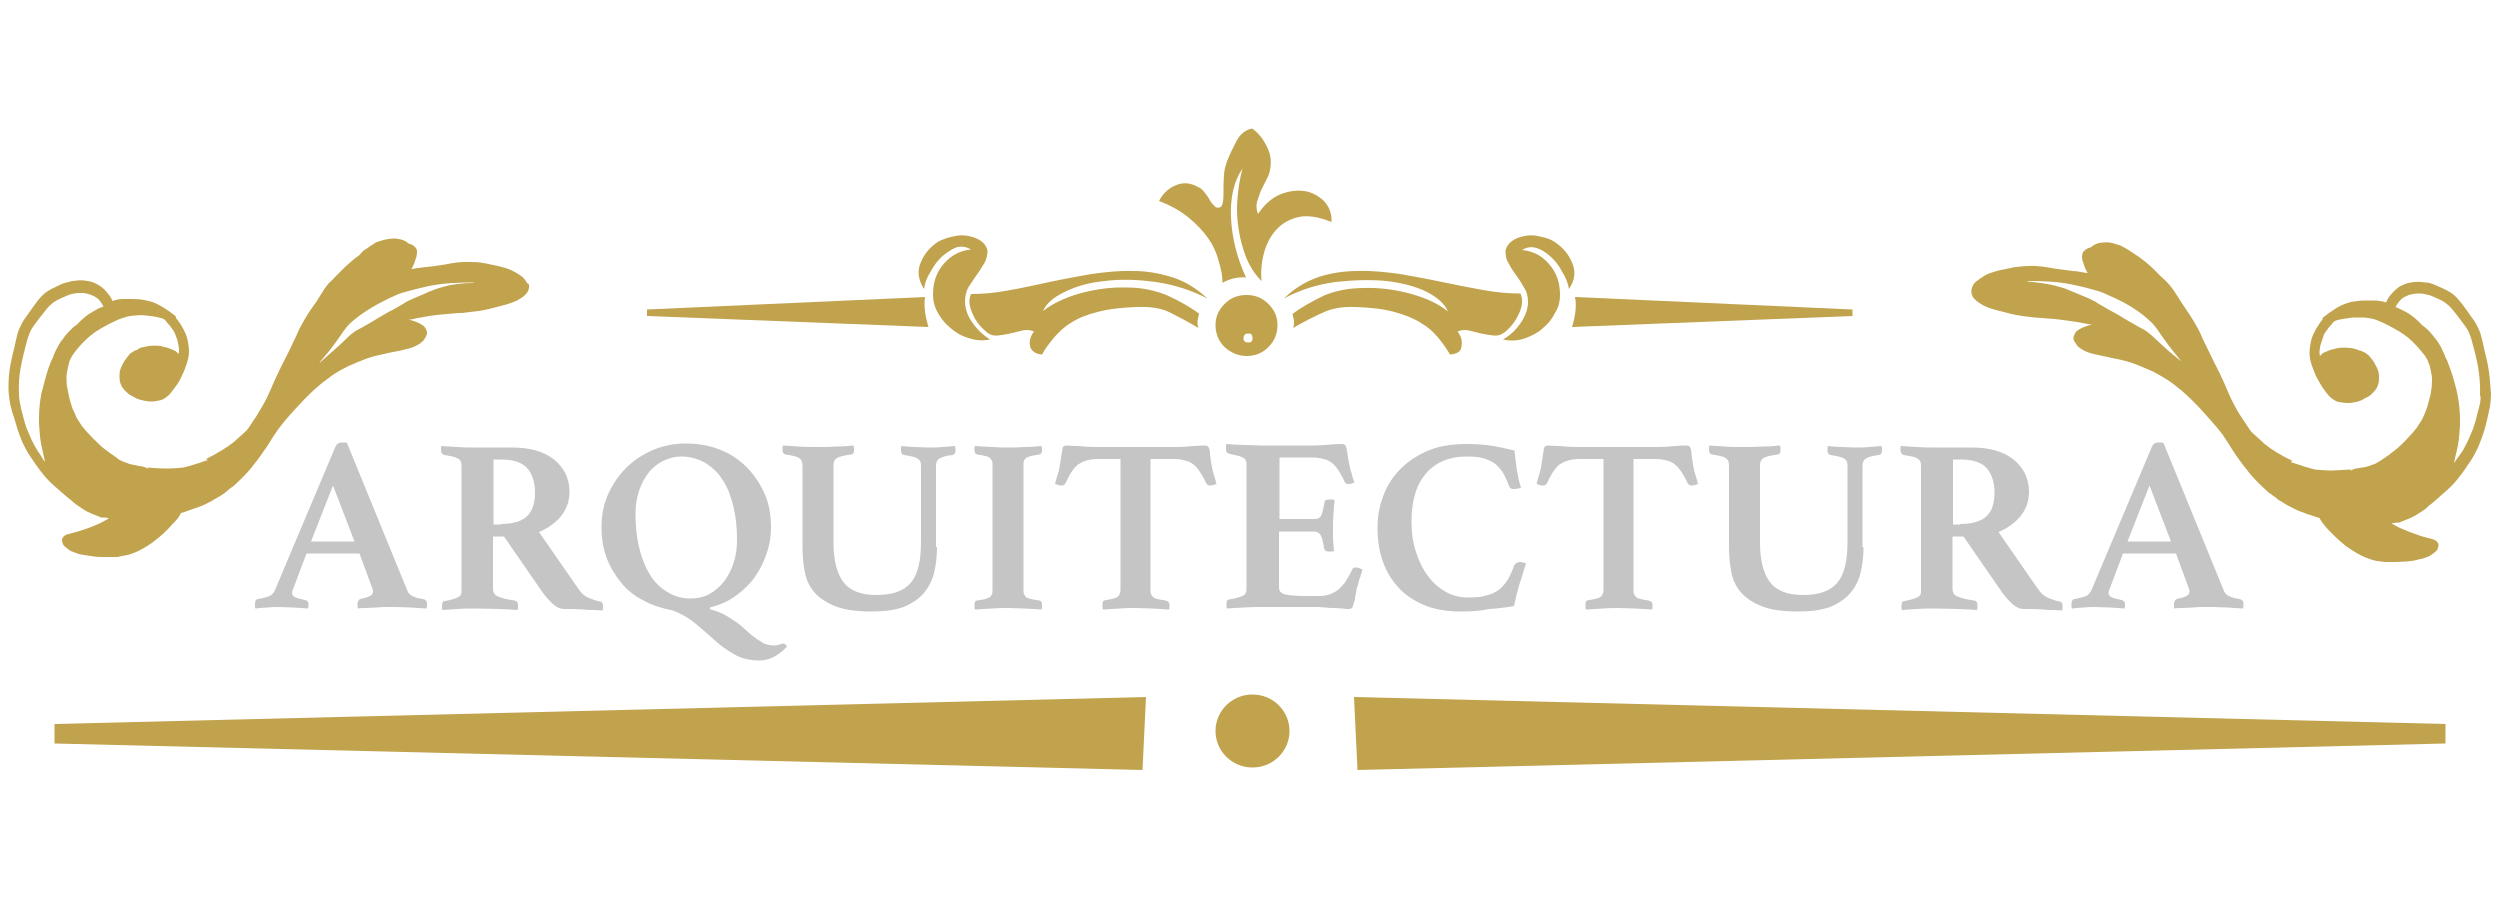
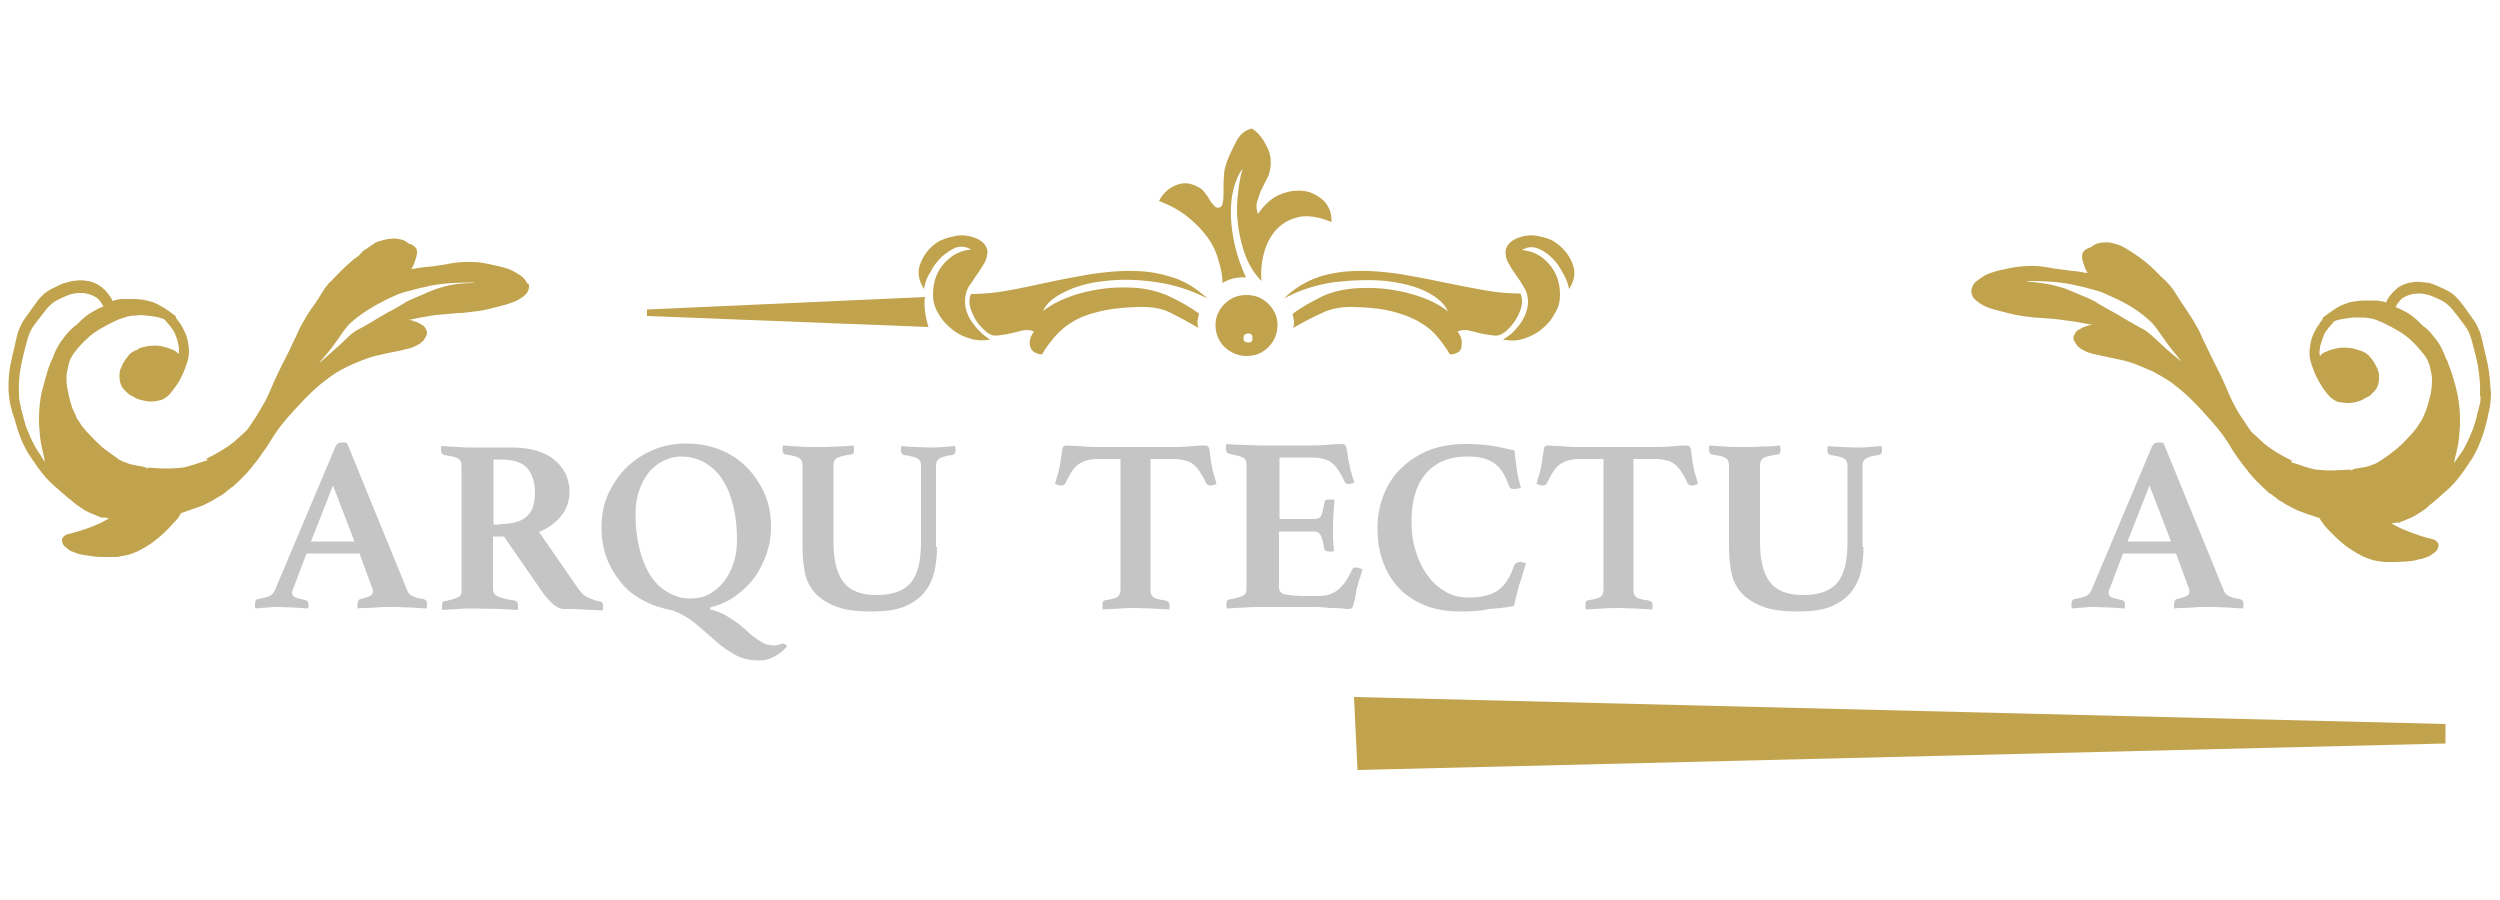
<svg xmlns="http://www.w3.org/2000/svg" version="1.1" id="Layer_1" x="0px" y="0px" viewBox="0 0 500 180" style="enable-background:new 0 0 500 180;" xml:space="preserve">
  <style type="text/css">
	.st0{fill:#C5C5C5;}
	.st1{fill:#C1A34D;}
	.st2{fill-rule:evenodd;clip-rule:evenodd;fill:#C1A34D;}
</style>
  <g id="XMLID_118_">
    <g id="XMLID_145_">
      <path id="XMLID_172_" class="st0" d="M71.9,110.7H61.3l-2.6,6.9c-0.1,0.2-0.2,0.3-0.2,0.5c0,0.2-0.1,0.3-0.1,0.4    c0,0.4,0.2,0.7,0.5,0.9c0.4,0.2,1.1,0.4,2.1,0.6c0.5,0.1,0.7,0.4,0.7,0.9c0,0.2,0,0.5-0.1,0.8c-0.9-0.1-1.9-0.1-2.9-0.2    c-1,0-2-0.1-3-0.1c-0.7,0-1.4,0-2.1,0.1c-0.7,0-1.6,0.1-2.5,0.2c-0.1-0.1-0.1-0.3-0.1-0.5c0-0.2,0-0.3,0-0.4c0-0.6,0.2-1,0.7-1    c1-0.2,1.8-0.4,2.2-0.6c0.5-0.2,0.8-0.6,1.1-1.2l12.1-28.7c0.3-0.6,0.7-0.8,1.2-0.8c0.2,0,0.3,0,0.5,0c0.2,0,0.4,0,0.6,0.1    l12.1,29.6c0.2,0.5,0.6,0.9,1.2,1.1c0.6,0.3,1.2,0.4,1.9,0.5c0.5,0.1,0.8,0.4,0.8,1c0,0.3,0,0.6-0.1,0.9c-1.1-0.1-2.1-0.1-3.2-0.2    c-1,0-2-0.1-2.9-0.1c-0.5,0-1,0-1.7,0c-0.7,0-1.4,0-2.1,0.1c-0.7,0-1.4,0.1-2.1,0.1c-0.7,0-1.3,0-1.7,0.1    c-0.1-0.1-0.1-0.3-0.1-0.5c0-0.2,0-0.3,0-0.4c0-0.3,0.1-0.5,0.2-0.7s0.2-0.2,0.4-0.3c0.9-0.2,1.5-0.4,1.9-0.6    c0.4-0.2,0.6-0.5,0.6-1c0-0.2-0.1-0.5-0.2-0.7L71.9,110.7z M70.9,108.3l-4.3-11.2l-4.4,11.2H70.9z" />
      <path id="XMLID_169_" class="st0" d="M100.8,107.3h-2.2v10.4c0,0.8,0.3,1.3,1,1.6c0.7,0.3,1.8,0.6,3.3,0.8c0.5,0.1,0.7,0.4,0.7,1    c0,0.3,0,0.6-0.1,0.9c-1-0.1-2.2-0.1-3.6-0.2c-1.5,0-3-0.1-4.8-0.1c-1.2,0-2.4,0-3.5,0.1c-1.1,0.1-2.2,0.1-3.1,0.2    c-0.1-0.1-0.1-0.3-0.1-0.5c0-0.2,0-0.3,0-0.4c0-0.6,0.2-0.9,0.6-0.9c0.7-0.1,1.3-0.3,1.7-0.4c0.4-0.1,0.8-0.3,1-0.4    c0.2-0.1,0.4-0.3,0.5-0.5c0.1-0.2,0.1-0.5,0.1-0.8v-25c0-0.7-0.2-1.1-0.7-1.4c-0.5-0.3-1.4-0.5-2.8-0.7c-0.2-0.1-0.3-0.2-0.4-0.3    c-0.1-0.1-0.2-0.4-0.2-0.7c0-0.1,0-0.3,0-0.4s0-0.3,0.1-0.4c0.9,0.1,2,0.1,3.2,0.2c1.2,0.1,2.3,0.1,3.3,0.1h7.6    c1.8,0,3.4,0.2,4.8,0.6c1.4,0.4,2.6,1,3.6,1.8c1,0.8,1.7,1.7,2.3,2.8c0.5,1.1,0.8,2.3,0.8,3.6c0,1.8-0.5,3.4-1.6,4.8    c-1.1,1.4-2.6,2.5-4.5,3.3l7.9,11.4c0.6,0.9,1.3,1.5,2.1,1.8c0.8,0.3,1.5,0.6,2.2,0.7c0.2,0,0.3,0.1,0.4,0.2    c0.1,0.1,0.2,0.3,0.2,0.6c0,0.1,0,0.3,0,0.5s0,0.3-0.1,0.5c-0.4,0-0.9-0.1-1.6-0.1c-0.7,0-1.4,0-2.1-0.1c-0.7,0-1.4-0.1-2.2-0.1    c-0.7,0-1.3,0-1.8,0c-0.7,0-1.4-0.3-2.1-0.9c-0.7-0.6-1.4-1.4-2.1-2.3L100.8,107.3z M100.1,104.8c1,0,2-0.1,2.8-0.3    c0.8-0.2,1.6-0.5,2.2-1c0.6-0.5,1.1-1.1,1.4-1.9c0.3-0.8,0.5-1.8,0.5-3c0-2.1-0.5-3.7-1.5-4.9c-1-1.2-2.8-1.8-5.3-1.8h-1.5v13    H100.1z" />
      <path id="XMLID_166_" class="st0" d="M142.2,121.9c1.1,0.3,2.1,0.7,3,1.2c0.8,0.5,1.6,1,2.3,1.5c0.7,0.5,1.3,1.1,2,1.7    c0.6,0.6,1.3,1.1,2,1.6c0.8,0.5,1.4,0.9,1.9,1c0.5,0.1,1,0.2,1.4,0.2c0.4,0,0.8-0.1,1.1-0.2c0.3-0.1,0.6-0.2,0.7-0.2    c0.2,0,0.4,0.1,0.5,0.2c0.1,0.1,0.2,0.3,0.3,0.4c-0.7,0.8-1.6,1.5-2.5,2s-1.9,0.8-3,0.8c-1.9,0-3.6-0.4-5-1.2    c-1.4-0.8-2.7-1.7-3.9-2.8c-1.2-1.1-2.5-2.2-3.8-3.3c-1.3-1.1-2.8-2-4.6-2.7c-2.1-0.4-4.1-1-5.9-2c-1.8-0.9-3.3-2.1-4.5-3.6    s-2.2-3.1-2.9-5c-0.7-1.9-1-3.9-1-6.1c0-2.3,0.4-4.5,1.3-6.5c0.9-2,2.1-3.8,3.6-5.3c1.5-1.5,3.3-2.7,5.4-3.6    c2.1-0.9,4.3-1.3,6.6-1.3c2.4,0,4.7,0.4,6.7,1.2c2.1,0.8,3.9,2,5.4,3.5c1.5,1.5,2.7,3.3,3.6,5.3s1.3,4.3,1.3,6.7    c0,1.9-0.3,3.7-0.9,5.4c-0.6,1.7-1.4,3.3-2.4,4.7s-2.3,2.6-3.8,3.7c-1.5,1.1-3.2,1.8-5.1,2.3V121.9z M138.1,119.7    c1.4,0,2.7-0.3,3.8-0.9c1.1-0.6,2.1-1.5,2.9-2.5c0.8-1.1,1.5-2.3,1.9-3.7c0.5-1.4,0.7-3,0.7-4.6c0-2.4-0.2-4.5-0.7-6.6    c-0.5-2-1.1-3.8-2.1-5.3c-0.9-1.5-2.1-2.6-3.5-3.5c-1.4-0.8-3-1.3-4.9-1.3c-1.2,0-2.3,0.3-3.4,0.8c-1.1,0.5-2.1,1.3-2.9,2.2    c-0.8,1-1.5,2.2-2,3.6c-0.5,1.4-0.8,3-0.8,4.7c0,2.5,0.2,4.7,0.7,6.8c0.5,2.1,1.2,3.9,2.1,5.4c0.9,1.5,2.1,2.7,3.4,3.5    C134.9,119.3,136.4,119.7,138.1,119.7z" />
      <path id="XMLID_164_" class="st0" d="M187.4,109.4c0,1.9-0.2,3.6-0.6,5.2c-0.4,1.6-1.1,2.9-2.1,4.1c-1,1.1-2.3,2-4,2.7    c-1.7,0.6-3.7,0.9-6.3,0.9c-3,0-5.4-0.3-7.2-1c-1.8-0.7-3.2-1.6-4.2-2.7c-1-1.1-1.7-2.5-2-4s-0.5-3.2-0.5-5V93.1    c0-0.7-0.2-1.2-0.7-1.5c-0.4-0.3-1.3-0.5-2.7-0.7c-0.4-0.1-0.6-0.4-0.6-0.9c0-0.1,0-0.2,0-0.4s0-0.3,0.1-0.5c1,0.1,2,0.1,3.1,0.2    c1.1,0.1,2.4,0.1,3.9,0.1c1.2,0,2.4,0,3.7-0.1c1.3,0,2.4-0.1,3.4-0.2c0,0.2,0.1,0.3,0.1,0.5c0,0.2,0,0.3,0,0.4    c0,0.6-0.2,0.9-0.6,0.9c-1.4,0.2-2.3,0.4-2.8,0.7c-0.5,0.3-0.7,0.8-0.7,1.4v15.4c0,3.5,0.6,6.1,1.9,7.9c1.3,1.8,3.5,2.7,6.7,2.7    c3.2,0,5.5-0.8,6.9-2.5c1.4-1.7,2-4.4,2-8.2V93.1c0-0.7-0.2-1.1-0.7-1.4c-0.5-0.3-1.4-0.5-2.7-0.7c-0.4-0.1-0.6-0.4-0.6-0.9    c0-0.1,0-0.2,0-0.4c0-0.2,0-0.3,0.1-0.5c1,0.1,1.9,0.2,2.7,0.2c0.8,0,1.7,0.1,2.6,0.1c1.1,0,2,0,2.9-0.1s1.7-0.1,2.5-0.2    c0,0.2,0.1,0.3,0.1,0.5s0,0.3,0,0.4c0,0.5-0.2,0.8-0.6,0.9c-1.2,0.1-2.1,0.4-2.6,0.7c-0.5,0.3-0.7,0.8-0.7,1.5V109.4z" />
-       <path id="XMLID_162_" class="st0" d="M204.7,118c0,0.3,0,0.6,0.1,0.8s0.2,0.4,0.4,0.6c0.2,0.2,0.5,0.3,1,0.4    c0.4,0.1,1,0.2,1.7,0.3c0.3,0.1,0.5,0.3,0.5,0.8c0,0.1,0,0.3,0,0.5c0,0.2,0,0.4-0.1,0.5c-1.1-0.1-2.2-0.1-3.4-0.2    c-1.2,0-2.3-0.1-3.2-0.1c-1,0-2.1,0-3.3,0.1c-1.2,0.1-2.3,0.1-3.4,0.2c-0.1-0.1-0.1-0.3-0.1-0.5s0-0.3,0-0.5    c0-0.5,0.2-0.8,0.5-0.8c0.7-0.1,1.3-0.2,1.7-0.3c0.4-0.1,0.7-0.3,0.9-0.4s0.3-0.4,0.4-0.6s0.1-0.5,0.1-0.8v-25    c0-0.3,0-0.6-0.1-0.8c-0.1-0.2-0.2-0.4-0.4-0.6s-0.5-0.3-0.9-0.4c-0.4-0.1-1-0.2-1.7-0.3c-0.3-0.1-0.5-0.4-0.5-0.8    c0-0.1,0-0.2,0-0.4c0-0.2,0-0.4,0.1-0.5c1.1,0.1,2.2,0.1,3.4,0.2c1.2,0.1,2.3,0.1,3.3,0.1c0.9,0,2,0,3.2-0.1    c1.2,0,2.4-0.1,3.4-0.2c0,0.2,0.1,0.3,0.1,0.5c0,0.2,0,0.3,0,0.4c0,0.5-0.2,0.7-0.5,0.8c-0.7,0.1-1.3,0.2-1.7,0.3    c-0.4,0.1-0.7,0.3-1,0.4c-0.2,0.2-0.4,0.4-0.4,0.6c-0.1,0.2-0.1,0.5-0.1,0.8V118z" />
      <path id="XMLID_160_" class="st0" d="M230.1,91.8V118c0,0.3,0,0.6,0.1,0.8c0.1,0.2,0.2,0.4,0.4,0.6s0.5,0.3,0.9,0.4    c0.4,0.1,0.9,0.2,1.6,0.3c0.5,0.1,0.8,0.4,0.8,0.8c0,0.1,0,0.3,0,0.5s0,0.4-0.1,0.5c-1.1-0.1-2.2-0.1-3.4-0.2    c-1.2,0-2.3-0.1-3.2-0.1c-1,0-2.1,0-3.2,0.1c-1.2,0.1-2.3,0.1-3.4,0.2c-0.1-0.1-0.1-0.3-0.1-0.5c0-0.2,0-0.3,0-0.5    c0-0.2,0-0.4,0.1-0.6c0.1-0.1,0.3-0.3,0.7-0.3c1.2-0.2,2-0.4,2.3-0.7c0.3-0.3,0.5-0.8,0.5-1.4V91.8h-4.4c-0.9,0-1.7,0.1-2.4,0.3    c-0.7,0.2-1.2,0.5-1.7,0.8c-0.5,0.4-0.9,0.9-1.3,1.5c-0.4,0.6-0.8,1.4-1.2,2.2c-0.1,0.3-0.4,0.5-0.8,0.5c-0.2,0-0.4,0-0.7-0.1    c-0.3-0.1-0.5-0.2-0.6-0.2c0.2-0.8,0.4-1.5,0.6-2.1c0.2-0.6,0.3-1.2,0.4-1.8c0.1-0.8,0.2-1.4,0.3-2c0.1-0.6,0.2-1,0.2-1.3    c0.1-0.3,0.4-0.5,0.8-0.5c0.4,0,1.1,0.1,2.2,0.1c1.1,0.1,2.4,0.2,3.9,0.2h15.5c1.5,0,2.8-0.1,3.9-0.2c1.1-0.1,1.8-0.1,2.2-0.1    c0.4,0,0.6,0.1,0.8,0.5c0.1,0.3,0.2,0.7,0.2,1.3c0.1,0.6,0.2,1.3,0.3,2c0.1,0.6,0.2,1.2,0.4,1.8c0.2,0.6,0.4,1.3,0.6,2.1    c-0.2,0.1-0.4,0.1-0.6,0.2c-0.3,0.1-0.5,0.1-0.7,0.1c-0.4,0-0.6-0.2-0.8-0.5c-0.4-0.9-0.8-1.6-1.2-2.2c-0.4-0.6-0.8-1.1-1.3-1.5    c-0.5-0.4-1.1-0.7-1.7-0.8c-0.7-0.2-1.4-0.3-2.3-0.3H230.1z" />
      <path id="XMLID_158_" class="st0" d="M255.9,91.8v12h7.1c0.6,0,1.1-0.3,1.3-0.8c0.2-0.5,0.4-1.4,0.6-2.5c0-0.3,0.1-0.4,0.3-0.5    c0.2-0.1,0.4-0.1,0.7-0.1c0.1,0,0.3,0,0.5,0s0.4,0,0.5,0.1c-0.1,0.8-0.1,1.7-0.2,2.7c-0.1,1-0.1,1.9-0.1,2.6c0,0.6,0,1.3,0,2.1    c0,0.8,0.1,1.7,0.2,2.8c-0.1,0.1-0.3,0.1-0.5,0.1s-0.4,0-0.5,0c-0.6,0-0.9-0.2-1-0.7c-0.2-1.3-0.4-2.1-0.7-2.6    c-0.2-0.4-0.7-0.7-1.2-0.7h-7.1v11.2c0,0.7,0.4,1.2,1.3,1.4c0.9,0.2,2.3,0.3,4.4,0.3h2.1c1,0,1.9-0.1,2.5-0.4    c0.7-0.3,1.3-0.6,1.8-1.1c0.5-0.5,1-1,1.4-1.7c0.4-0.6,0.8-1.4,1.2-2.2c0.1-0.2,0.3-0.3,0.7-0.3c0.2,0,0.4,0,0.6,0.1    c0.2,0.1,0.5,0.2,0.7,0.3c-0.1,0.3-0.1,0.5-0.2,0.7c-0.1,0.2-0.2,0.5-0.2,0.7c-0.2,0.4-0.3,0.8-0.4,1.2c-0.1,0.4-0.2,0.8-0.3,1    c-0.1,0.3-0.1,0.7-0.2,1.1c-0.1,0.4-0.2,0.8-0.2,1.2c-0.1,0.4-0.2,0.7-0.3,1c-0.1,0.3-0.1,0.5-0.2,0.6c-0.1,0.3-0.4,0.4-0.8,0.4    c-0.3,0-0.7,0-1.2-0.1c-0.5,0-1-0.1-1.6-0.1s-1.2,0-1.8-0.1c-0.6,0-1.1-0.1-1.6-0.1h-11.4c-1,0-2.1,0-3.3,0.1    c-1.3,0.1-2.4,0.1-3.4,0.2c-0.1-0.1-0.1-0.3-0.1-0.5c0-0.2,0-0.4,0-0.5c0-0.5,0.2-0.8,0.5-0.8c1.3-0.2,2.2-0.5,2.7-0.7    c0.6-0.3,0.8-0.7,0.8-1.4v-25c0-0.3-0.1-0.6-0.2-0.8c-0.1-0.2-0.3-0.4-0.6-0.5c-0.3-0.2-0.7-0.3-1.1-0.4c-0.5-0.1-1-0.2-1.7-0.4    c-0.3-0.1-0.5-0.4-0.5-0.9c0-0.2,0-0.3,0-0.5s0-0.3,0.1-0.5c1.4,0.1,2.7,0.2,3.8,0.2s2.1,0.1,2.9,0.1h10.3c1.5,0,2.8-0.1,3.9-0.2    c1.1-0.1,1.8-0.1,2.2-0.1c0.4,0,0.6,0.1,0.8,0.5c0.1,0.3,0.2,0.8,0.3,1.5c0.1,0.7,0.2,1.5,0.4,2.2c0.1,0.6,0.2,1.1,0.4,1.6    c0.1,0.5,0.3,1.2,0.6,1.9c-0.2,0.1-0.4,0.1-0.6,0.2c-0.2,0.1-0.4,0.1-0.6,0.1c-0.4,0-0.6-0.1-0.8-0.5c-0.4-0.9-0.8-1.6-1.2-2.2    c-0.4-0.6-0.8-1.1-1.3-1.5c-0.5-0.4-1.1-0.7-1.7-0.8c-0.7-0.2-1.4-0.3-2.3-0.3H255.9z" />
      <path id="XMLID_156_" class="st0" d="M292.2,122.3c-2.8,0-5.3-0.4-7.4-1.3c-2.1-0.9-3.9-2.1-5.2-3.6c-1.4-1.5-2.4-3.3-3.1-5.3    s-1-4.2-1-6.6c0-2,0.3-3.9,1-5.9c0.7-2,1.7-3.8,3.2-5.4s3.3-2.9,5.5-3.9c2.2-1,4.9-1.5,8-1.5c1.7,0,3.3,0.1,4.8,0.3    c1.5,0.2,3.1,0.6,4.9,1c0.1,0.9,0.2,2,0.4,3.4c0.2,1.4,0.5,2.8,0.9,4.1c-0.2,0-0.4,0.1-0.7,0.1c-0.3,0.1-0.5,0.1-0.6,0.1    c-0.3,0-0.5,0-0.7-0.1c-0.2-0.1-0.3-0.3-0.4-0.5c-0.4-1.1-0.8-2-1.3-2.8c-0.5-0.7-1-1.3-1.7-1.8c-0.7-0.4-1.4-0.8-2.3-1    c-0.9-0.2-1.9-0.3-3.1-0.3c-1.8,0-3.4,0.3-4.8,0.9c-1.4,0.6-2.6,1.5-3.5,2.6c-0.9,1.1-1.7,2.5-2.1,4.1c-0.5,1.6-0.7,3.4-0.7,5.5    c0,2.2,0.3,4.2,0.9,6c0.6,1.9,1.4,3.5,2.4,4.8c1,1.4,2.2,2.4,3.6,3.2c1.4,0.8,2.9,1.1,4.6,1.1c1.3,0,2.5-0.1,3.4-0.4    c1-0.2,1.8-0.6,2.5-1.1c0.7-0.5,1.3-1.2,1.8-2c0.5-0.8,0.9-1.7,1.3-2.8c0.1-0.3,0.3-0.5,0.5-0.6c0.2-0.1,0.4-0.2,0.7-0.2    c0.2,0,0.4,0,0.6,0.1c0.3,0.1,0.5,0.1,0.6,0.2c-0.2,0.6-0.4,1.2-0.6,1.9c-0.2,0.7-0.4,1.4-0.7,2.2c-0.2,0.7-0.4,1.5-0.6,2.2    c-0.2,0.7-0.3,1.5-0.5,2.2c-1.6,0.3-3.3,0.5-5,0.6C296.1,122.2,294.2,122.3,292.2,122.3z" />
      <path id="XMLID_154_" class="st0" d="M326.7,91.8V118c0,0.3,0,0.6,0.1,0.8c0.1,0.2,0.2,0.4,0.4,0.6s0.5,0.3,0.9,0.4    c0.4,0.1,0.9,0.2,1.6,0.3c0.5,0.1,0.8,0.4,0.8,0.8c0,0.1,0,0.3,0,0.5s0,0.4-0.1,0.5c-1.1-0.1-2.2-0.1-3.4-0.2    c-1.2,0-2.3-0.1-3.2-0.1c-1,0-2.1,0-3.2,0.1c-1.2,0.1-2.3,0.1-3.4,0.2c-0.1-0.1-0.1-0.3-0.1-0.5c0-0.2,0-0.3,0-0.5    c0-0.2,0-0.4,0.1-0.6c0.1-0.1,0.3-0.3,0.7-0.3c1.2-0.2,2-0.4,2.3-0.7c0.3-0.3,0.5-0.8,0.5-1.4V91.8H316c-0.9,0-1.7,0.1-2.4,0.3    c-0.7,0.2-1.2,0.5-1.7,0.8c-0.5,0.4-0.9,0.9-1.3,1.5c-0.4,0.6-0.8,1.4-1.2,2.2c-0.1,0.3-0.4,0.5-0.8,0.5c-0.2,0-0.4,0-0.7-0.1    c-0.3-0.1-0.5-0.2-0.6-0.2c0.2-0.8,0.4-1.5,0.6-2.1c0.2-0.6,0.3-1.2,0.4-1.8c0.1-0.8,0.2-1.4,0.3-2c0.1-0.6,0.2-1,0.2-1.3    c0.1-0.3,0.4-0.5,0.8-0.5c0.4,0,1.1,0.1,2.2,0.1c1.1,0.1,2.4,0.2,3.9,0.2h15.5c1.5,0,2.8-0.1,3.9-0.2c1.1-0.1,1.8-0.1,2.2-0.1    c0.4,0,0.6,0.1,0.8,0.5c0.1,0.3,0.2,0.7,0.2,1.3c0.1,0.6,0.2,1.3,0.3,2c0.1,0.6,0.2,1.2,0.4,1.8c0.2,0.6,0.4,1.3,0.6,2.1    c-0.2,0.1-0.4,0.1-0.6,0.2c-0.3,0.1-0.5,0.1-0.7,0.1c-0.4,0-0.6-0.2-0.8-0.5c-0.4-0.9-0.8-1.6-1.2-2.2c-0.4-0.6-0.8-1.1-1.3-1.5    c-0.5-0.4-1.1-0.7-1.7-0.8c-0.7-0.2-1.4-0.3-2.3-0.3H326.7z" />
      <path id="XMLID_152_" class="st0" d="M372.7,109.4c0,1.9-0.2,3.6-0.6,5.2c-0.4,1.6-1.1,2.9-2.1,4.1c-1,1.1-2.3,2-4,2.7    c-1.7,0.6-3.7,0.9-6.3,0.9c-3,0-5.4-0.3-7.2-1c-1.8-0.7-3.2-1.6-4.2-2.7c-1-1.1-1.7-2.5-2-4c-0.3-1.5-0.5-3.2-0.5-5V93.1    c0-0.7-0.2-1.2-0.7-1.5c-0.4-0.3-1.3-0.5-2.7-0.7c-0.4-0.1-0.6-0.4-0.6-0.9c0-0.1,0-0.2,0-0.4s0-0.3,0.1-0.5c1,0.1,2,0.1,3.1,0.2    c1.1,0.1,2.4,0.1,3.9,0.1c1.2,0,2.4,0,3.7-0.1c1.3,0,2.4-0.1,3.4-0.2c0,0.2,0.1,0.3,0.1,0.5s0,0.3,0,0.4c0,0.6-0.2,0.9-0.6,0.9    c-1.4,0.2-2.3,0.4-2.8,0.7c-0.5,0.3-0.7,0.8-0.7,1.4v15.4c0,3.5,0.6,6.1,1.9,7.9c1.3,1.8,3.5,2.7,6.7,2.7c3.2,0,5.5-0.8,6.9-2.5    c1.4-1.7,2-4.4,2-8.2V93.1c0-0.7-0.2-1.1-0.7-1.4c-0.5-0.3-1.4-0.5-2.7-0.7c-0.4-0.1-0.6-0.4-0.6-0.9c0-0.1,0-0.2,0-0.4    s0-0.3,0.1-0.5c1,0.1,1.9,0.2,2.7,0.2c0.8,0,1.7,0.1,2.6,0.1c1.1,0,2,0,2.9-0.1s1.7-0.1,2.5-0.2c0,0.2,0.1,0.3,0.1,0.5    s0,0.3,0,0.4c0,0.5-0.2,0.8-0.6,0.9c-1.2,0.1-2.1,0.4-2.6,0.7c-0.5,0.3-0.7,0.8-0.7,1.5V109.4z" />
-       <path id="XMLID_149_" class="st0" d="M392.7,107.3h-2.2v10.4c0,0.8,0.3,1.3,1,1.6c0.7,0.3,1.8,0.6,3.3,0.8c0.5,0.1,0.7,0.4,0.7,1    c0,0.3,0,0.6-0.1,0.9c-1-0.1-2.2-0.1-3.6-0.2c-1.5,0-3-0.1-4.8-0.1c-1.2,0-2.4,0-3.5,0.1c-1.1,0.1-2.2,0.1-3.1,0.2    c-0.1-0.1-0.1-0.3-0.1-0.5c0-0.2,0-0.3,0-0.4c0-0.6,0.2-0.9,0.6-0.9c0.7-0.1,1.3-0.3,1.7-0.4c0.4-0.1,0.8-0.3,1-0.4    c0.2-0.1,0.4-0.3,0.5-0.5c0.1-0.2,0.1-0.5,0.1-0.8v-25c0-0.7-0.2-1.1-0.7-1.4c-0.5-0.3-1.4-0.5-2.8-0.7c-0.2-0.1-0.3-0.2-0.4-0.3    c-0.1-0.1-0.2-0.4-0.2-0.7c0-0.1,0-0.3,0-0.4s0-0.3,0.1-0.4c0.9,0.1,2,0.1,3.2,0.2c1.2,0.1,2.3,0.1,3.3,0.1h7.6    c1.8,0,3.4,0.2,4.8,0.6c1.4,0.4,2.6,1,3.6,1.8c1,0.8,1.7,1.7,2.3,2.8c0.5,1.1,0.8,2.3,0.8,3.6c0,1.8-0.5,3.4-1.6,4.8    c-1.1,1.4-2.6,2.5-4.5,3.3l7.9,11.4c0.6,0.9,1.3,1.5,2.1,1.8c0.8,0.3,1.5,0.6,2.2,0.7c0.2,0,0.3,0.1,0.4,0.2    c0.1,0.1,0.2,0.3,0.2,0.6c0,0.1,0,0.3,0,0.5s0,0.3-0.1,0.5c-0.4,0-0.9-0.1-1.6-0.1s-1.4,0-2.1-0.1c-0.7,0-1.4-0.1-2.2-0.1    c-0.7,0-1.3,0-1.8,0c-0.7,0-1.4-0.3-2.1-0.9c-0.7-0.6-1.4-1.4-2.1-2.3L392.7,107.3z M392,104.8c1,0,2-0.1,2.8-0.3    c0.8-0.2,1.6-0.5,2.2-1c0.6-0.5,1.1-1.1,1.4-1.9c0.3-0.8,0.5-1.8,0.5-3c0-2.1-0.5-3.7-1.5-4.9c-1-1.2-2.8-1.8-5.3-1.8h-1.5v13H392    z" />
      <path id="XMLID_146_" class="st0" d="M435.2,110.7h-10.6l-2.6,6.9c-0.1,0.2-0.2,0.3-0.2,0.5c0,0.2-0.1,0.3-0.1,0.4    c0,0.4,0.2,0.7,0.5,0.9c0.4,0.2,1.1,0.4,2.1,0.6c0.5,0.1,0.7,0.4,0.7,0.9c0,0.2,0,0.5-0.1,0.8c-0.9-0.1-1.9-0.1-2.9-0.2    c-1,0-2-0.1-3-0.1c-0.7,0-1.4,0-2.1,0.1c-0.7,0-1.6,0.1-2.5,0.2c-0.1-0.1-0.1-0.3-0.1-0.5c0-0.2,0-0.3,0-0.4c0-0.6,0.2-1,0.7-1    c1-0.2,1.8-0.4,2.2-0.6c0.5-0.2,0.8-0.6,1.1-1.2l12.1-28.7c0.3-0.6,0.7-0.8,1.2-0.8c0.2,0,0.3,0,0.5,0c0.2,0,0.4,0,0.6,0.1    l12.1,29.6c0.2,0.5,0.6,0.9,1.2,1.1c0.6,0.3,1.2,0.4,1.9,0.5c0.5,0.1,0.8,0.4,0.8,1c0,0.3,0,0.6-0.1,0.9c-1.1-0.1-2.1-0.1-3.2-0.2    c-1,0-2-0.1-2.9-0.1c-0.5,0-1,0-1.7,0c-0.7,0-1.4,0-2.1,0.1c-0.7,0-1.4,0.1-2.1,0.1s-1.3,0-1.7,0.1c-0.1-0.1-0.1-0.3-0.1-0.5    c0-0.2,0-0.3,0-0.4c0-0.3,0.1-0.5,0.2-0.7s0.2-0.2,0.4-0.3c0.9-0.2,1.5-0.4,1.9-0.6c0.4-0.2,0.6-0.5,0.6-1c0-0.2-0.1-0.5-0.2-0.7    L435.2,110.7z M434.2,108.3l-4.3-11.2l-4.4,11.2H434.2z" />
    </g>
    <g id="XMLID_141_">
-       <ellipse id="XMLID_144_" class="st1" cx="250.5" cy="146.2" rx="7.4" ry="7.3" />
-       <path id="XMLID_143_" class="st1" d="M229.2,139.4l-218.3,5.4v3.9l217.6,5.3C228.7,149.1,229,144.3,229.2,139.4z" />
      <path id="XMLID_142_" class="st1" d="M270.8,139.4l218.3,5.4v3.9L271.5,154C271.3,149.1,271,144.3,270.8,139.4z" />
    </g>
    <g id="XMLID_129_">
      <path id="XMLID_135_" class="st1" d="M249.3,71.2c1.8,0,3.2-0.6,4.4-1.8c1.2-1.2,1.8-2.7,1.8-4.4c0-1.6-0.6-3-1.8-4.2    c-1.2-1.2-2.6-1.8-4.4-1.8s-3.2,0.6-4.4,1.8c-1.2,1.2-1.8,2.6-1.8,4.2c0,1.7,0.6,3.2,1.8,4.4C246.1,70.5,247.6,71.2,249.3,71.2    L249.3,71.2z M244.5,56.6c0.4-0.3,1.1-0.6,2.1-0.9c1-0.2,1.9-0.3,2.6-0.2c-1.8-3.9-2.8-7.9-3-11.9c-0.2-4.1,0.6-7.4,2.3-9.9    c-0.5,1.8-0.8,3.8-1,5.9c-0.2,2.1-0.1,4.1,0.2,6.1c0.3,2,0.8,3.9,1.5,5.7c0.7,1.8,1.8,3.5,3.1,4.8c-0.2-2.3,0.1-4.4,0.7-6.3    c0.6-1.8,1.5-3.3,2.8-4.5c1.2-1.1,2.7-1.8,4.5-2.1c1.8-0.2,3.8,0.2,6,1.1c0.1-1.7-0.5-3.1-1.5-4.2c-1.1-1-2.4-1.8-4-2    c-1.5-0.2-3.1,0-4.8,0.7c-1.7,0.7-3.2,2.1-4.4,3.9c-0.3-0.8-0.4-1.6-0.2-2.4c0.2-0.7,0.5-1.5,0.8-2.3c0.4-0.8,0.8-1.6,1.2-2.4    c0.4-0.7,0.6-1.5,0.7-2.3c0.2-1.6-0.1-3-0.9-4.4c-0.7-1.4-1.6-2.5-2.8-3.3c-1.4,0.3-2.4,1.2-3.1,2.5c-0.7,1.4-1.4,2.7-1.9,4.1    c-0.3,0.9-0.6,1.8-0.6,2.8c-0.1,1-0.1,2.1-0.1,2.9c0,0.9,0,1.7-0.1,2.3c-0.1,0.7-0.3,1.1-0.7,1.2c-0.5,0.1-0.8,0-1-0.3    c-0.3-0.3-0.6-0.6-0.9-1.1c-0.3-0.6-0.6-1-1-1.5c-0.4-0.6-0.9-1-1.4-1.2c-1.4-0.8-2.9-1-4.3-0.4c-1.4,0.5-2.7,1.6-3.5,3.2    c2.4,0.9,4.3,2,5.9,3.3c1.6,1.3,2.9,2.7,3.9,4.1c1,1.4,1.7,2.9,2.1,4.5C244.3,54,244.5,55.3,244.5,56.6L244.5,56.6z M208.4,70.9    c0.7-1.3,1.6-2.4,2.5-3.5c0.9-1,2-2.1,3.4-2.9c1.4-0.9,3.1-1.6,5.2-2.1c2.2-0.6,4.8-0.9,7.9-1c2.6-0.1,4.8,0.2,6.6,1.1    c1.8,0.9,3.7,1.9,5.7,3.1c-0.2-0.4-0.2-0.9-0.2-1.4c0.1-0.6,0.2-1.1,0.3-1.5c-1.8-1.3-3.9-2.5-6.3-3.6c-2.4-1-5.1-1.6-8-1.6    c-3.2-0.1-6.3,0.3-9.6,1.2c-3.1,0.9-5.5,2.1-7.3,3.5c0.6-1.4,2-2.7,4.3-3.8c2.2-1.1,4.9-1.9,8.1-2.2c3.1-0.4,6.5-0.3,10.1,0.2    c3.6,0.5,7.1,1.6,10.4,3.3c-2.2-2-4.4-3.4-6.9-4.2c-2.5-0.8-5.1-1.3-7.9-1.3c-2.7-0.1-5.5,0.2-8.4,0.6c-2.8,0.5-5.6,1-8.4,1.6    c-2.8,0.6-5.5,1.2-8.3,1.7c-2.7,0.5-5.1,0.7-7.4,0.7c-0.5,1.1-0.4,2.4,0.3,3.9c0.6,1.5,1.6,2.7,2.8,3.7c0.7,0.6,1.5,0.8,2.3,0.7    c0.8-0.1,1.6-0.2,2.4-0.4c0.9-0.2,1.7-0.4,2.5-0.6c0.8-0.2,1.6-0.1,2.3,0.2c-0.7,0.9-1,1.9-0.8,2.9    C206.2,70.1,207,70.8,208.4,70.9L208.4,70.9z M198,67.9c-1.4-0.9-2.6-2-3.6-3.5c-1-1.4-1.4-2.9-1.4-4.1c0-1,0.2-2,0.7-2.9    c0.6-0.8,1.1-1.7,1.7-2.5c0.6-0.8,1-1.6,1.5-2.3c0.4-0.8,0.6-1.6,0.6-2.5c-0.2-0.8-0.6-1.4-1.3-1.9c-0.7-0.5-1.5-0.8-2.5-1    c-1-0.2-2-0.2-3.1,0.1c-1.1,0.2-2.1,0.6-2.9,1c-1.6,1-2.8,2.4-3.5,4.1c-0.8,1.7-0.6,3.5,0.6,5.4c0.2-1.3,0.6-2.4,1.4-3.6    c0.6-1.2,1.4-2.1,2.2-2.9c1-0.8,1.8-1.4,2.8-1.8c1-0.3,2-0.2,3,0.4c-2.1,0.2-3.9,1.1-5.4,2.8c-1.5,1.7-2.2,3.7-2.2,6.3    c0,1.2,0.3,2.4,1,3.6c0.6,1.1,1.4,2.1,2.5,3c1,0.9,2.2,1.6,3.6,2C195.1,68.1,196.5,68.2,198,67.9L198,67.9z M249.7,68.5    c-0.6,0-1-0.2-1-0.8c0-0.7,0.3-1,1-1c0.6,0,0.8,0.3,0.8,1C250.5,68.2,250.3,68.5,249.7,68.5L249.7,68.5z" />
      <path id="XMLID_132_" class="st1" d="M290,70.9c-0.7-1.2-1.5-2.3-2.4-3.4c-0.9-1.1-2-2.1-3.4-2.9c-1.4-0.9-3.1-1.6-5.3-2.2    c-2.1-0.6-4.7-0.9-7.9-1c-2.6-0.1-4.8,0.3-6.6,1.2c-1.8,0.8-3.7,1.8-5.8,3c0.2-0.4,0.2-0.9,0.2-1.4c-0.1-0.6-0.2-1-0.3-1.4    c1.8-1.4,3.9-2.5,6.3-3.7c2.4-1,5.1-1.5,8-1.5c3.1-0.1,6.3,0.3,9.5,1.2c3.2,0.9,5.6,2.1,7.3,3.5c-0.6-1.4-1.9-2.7-4.2-3.9    c-2.2-1.1-4.9-1.8-8.1-2.2c-3.1-0.3-6.6-0.2-10.2,0.2c-3.6,0.5-7,1.5-10.3,3.3c2.1-2.1,4.4-3.4,6.9-4.3c2.5-0.8,5.1-1.2,7.9-1.2    c2.7-0.1,5.5,0.2,8.4,0.6c2.8,0.5,5.6,1,8.4,1.6c2.8,0.6,5.5,1.1,8.2,1.6c2.7,0.5,5.2,0.7,7.5,0.7c0.5,1.2,0.4,2.5-0.3,4    c-0.6,1.4-1.6,2.7-2.8,3.7c-0.8,0.6-1.5,0.8-2.3,0.7c-0.8-0.1-1.6-0.2-2.5-0.4c-0.8-0.2-1.6-0.4-2.4-0.6c-0.8-0.2-1.6-0.1-2.3,0.2    c0.7,0.9,1,1.8,0.8,2.9C292.3,70.2,291.5,70.8,290,70.9L290,70.9z M300.6,67.9c1.4-0.8,2.6-1.9,3.6-3.4c1-1.5,1.4-2.9,1.4-4.1    c0-1-0.2-2-0.8-2.9c-0.5-0.9-1-1.7-1.6-2.5c-0.6-0.8-1.1-1.6-1.5-2.4c-0.5-0.7-0.6-1.6-0.6-2.5c0.2-0.8,0.6-1.4,1.3-1.9    c0.7-0.5,1.5-0.8,2.5-1c1-0.2,2-0.2,3.1,0.1c1,0.2,2,0.5,2.8,1c1.7,1.1,2.9,2.5,3.6,4.2c0.8,1.8,0.6,3.5-0.6,5.3    c-0.2-1.2-0.7-2.4-1.4-3.5c-0.6-1.2-1.4-2.2-2.3-3c-0.9-0.8-1.8-1.4-2.8-1.7c-1-0.3-1.9-0.2-2.9,0.4c2,0.2,3.9,1,5.4,2.8    c1.5,1.7,2.2,3.7,2.2,6.2c0,1.3-0.3,2.5-1,3.6c-0.6,1.2-1.4,2.2-2.5,3.1c-1,0.9-2.2,1.5-3.6,2C303.4,68.2,302,68.2,300.6,67.9    L300.6,67.9z" />
      <path id="XMLID_131_" class="st2" d="M185.7,65.4l-56.3-2.2v-1.3l55.6-2.5C184.7,61.2,185.1,63.5,185.7,65.4L185.7,65.4z" />
-       <path id="XMLID_130_" class="st2" d="M314.4,65.4l56.1-2.2v-1.3l-55.5-2.5C315.4,61.2,315,63.5,314.4,65.4L314.4,65.4z" />
    </g>
    <g id="XMLID_119_">
      <g id="XMLID_120_">
        <path id="XMLID_125_" class="st1" d="M105.1,56.1c-0.1-0.2-0.3-0.3-0.4-0.5c-0.4-0.4-0.9-0.7-1.4-1c-0.5-0.3-1.2-0.7-2.2-1     c-0.7-0.2-1.4-0.4-2-0.5c-1-0.2-1.7-0.4-2.5-0.5c-0.9-0.2-1.8-0.2-2.6-0.2c-1.8-0.1-3.5,0.2-5,0.5c-1.3,0.2-2.5,0.4-3.8,0.5     c-0.5,0.1-1.1,0.1-1.6,0.2c-0.6,0.1-1,0.2-1.4,0.2c0.2-0.1,0.2-0.2,0.3-0.4l0.3-0.6c0.1-0.3,0.2-0.6,0.3-0.9     c0.2-0.5,0.3-1,0.3-1.5c0-0.4-0.1-0.7-0.3-0.9c-0.4-0.4-0.6-0.5-0.8-0.6c-0.2-0.1-0.4-0.1-0.6-0.2c-0.2-0.2-0.5-0.4-0.7-0.5     c-0.5-0.3-1.2-0.4-1.9-0.5c-0.8,0-1.6,0.1-2.4,0.3c-0.3,0.1-0.6,0.2-1,0.3c-0.4,0.1-0.8,0.3-1.1,0.6c-0.3,0.1-0.5,0.3-0.8,0.5     c-0.4,0.3-0.7,0.5-0.9,0.6l-0.3,0.2L71.9,51c-0.4,0.3-0.8,0.6-1.2,0.9c-0.6,0.5-1.1,1-1.7,1.5l-0.9,0.9l-0.7,0.7     c-0.6,0.6-1.1,1.2-1.7,1.7c-0.5,0.6-1,1.3-1.4,2c-0.5,0.8-0.9,1.5-1.5,2.3c-0.8,1.1-1.7,2.5-2.5,4c-0.5,0.8-0.8,1.7-1.2,2.5     l-0.4,0.8c-0.5,1.1-1,2.2-1.6,3.3c-0.3,0.7-0.7,1.3-1,2c-0.4,0.8-0.7,1.5-1.1,2.3l-0.7,1.6c-0.4,0.9-0.8,1.9-1.3,2.8     c-0.5,0.9-1.1,1.9-1.7,2.9c-0.4,0.6-0.8,1.2-1.2,1.8l-0.4,0.6l-0.3,0.4c-0.7,0.7-1.5,1.4-2.2,2l-0.3,0.3     c-1.5,1.2-3.3,2.3-5.7,3.5l0.4,0.2c-2.1,0.7-3.6,1.2-4.9,1.5c-0.9,0.1-2.1,0.2-3.4,0.2c-1.3,0-2.6-0.1-3.9-0.2l0.3,0.3l-0.8-0.4     l-0.4-0.1c-0.2,0-0.5-0.1-0.7-0.1c-0.6-0.1-1.3-0.3-1.9-0.4l-0.5-0.2l-0.6-0.2c-0.7-0.3-1.1-0.5-1.4-0.8c-0.8-0.6-1.9-1.3-3-2.2     c-1.1-1-2.2-2.1-3.1-3.1c-0.3-0.4-0.7-0.8-1-1.2c-0.1-0.2-0.2-0.3-0.3-0.5c-0.2-0.3-0.4-0.6-0.6-0.9c-0.3-0.7-0.6-1.4-0.9-2     c-0.3-0.8-0.5-1.6-0.7-2.4c-0.1-0.7-0.3-1.4-0.4-2c-0.1-0.7-0.1-1.4-0.1-2.1c0.1-0.9,0.3-1.8,0.5-2.6c0.1-0.4,0.2-0.7,0.4-1     c0.1-0.2,0.2-0.4,0.4-0.7c1-1.4,2.1-2.6,3.4-3.7c0.6-0.5,1.3-1,2-1.4c0.5-0.3,1.1-0.6,1.6-0.9l0.6-0.3c0.5-0.2,1-0.5,1.5-0.7     c0.5-0.2,1.2-0.4,1.8-0.6c0.6-0.1,1.1-0.2,1.7-0.2c0.6-0.1,1.3-0.1,1.9,0c1.4,0.1,2.4,0.3,3.4,0.6l0.4,0.2     c0.2,0.2,0.4,0.4,0.5,0.6c0.5,0.5,0.7,0.8,0.9,1.1l0.3,0.4l0.3,0.5c0.3,0.8,0.6,1.4,0.7,2.1l0.1,0.5c0.1,0.4,0.1,0.8,0.1,1.3     l-0.1,0.4c0,0,0-0.1-0.1-0.1c-0.2-0.3-0.6-0.6-1.2-0.8c-0.6-0.3-1.4-0.5-2.3-0.7c-0.7-0.1-1.5-0.1-2.4,0     c-0.5,0.1-0.9,0.2-1.4,0.3l-0.5,0.2L27.4,70L27,70.1c-0.3,0.2-0.5,0.3-0.8,0.5c-0.2,0.1-0.3,0.3-0.5,0.5     c-0.5,0.6-0.9,1.2-1.2,1.8c-0.1,0.3-0.3,0.6-0.4,0.9c-0.2,0.5-0.2,1-0.2,1.4c0,0.4,0,0.8,0.1,1.1l0.1,0.4l0.3,0.7     c0.5,0.7,0.7,0.8,0.8,0.9c0.3,0.3,0.5,0.5,0.8,0.7l0.4,0.2l0.4,0.2c0.7,0.5,1.7,0.7,3,0.9c0.6,0,1.1,0,1.5-0.1     c0.7-0.1,1-0.2,1.4-0.4c0.5-0.3,1.1-0.7,1.6-1.4c0.3-0.4,0.6-0.8,0.9-1.2c0.5-0.7,0.9-1.4,1.2-2.1c0.4-0.8,0.7-1.6,1-2.5     c0.4-1.2,0.5-2.4,0.3-3.5c-0.1-0.9-0.3-1.7-0.6-2.4c-0.2-0.5-0.4-0.8-0.6-1.2c-0.2-0.4-0.4-0.7-0.7-1.1c-0.2-0.3-0.4-0.5-0.6-0.8     c0-0.1,0-0.2-0.1-0.4c-0.6-0.4-0.9-0.7-1.2-0.9c-0.6-0.4-0.9-0.6-1.2-0.8c-0.7-0.4-1.4-0.8-2.2-1.1c-0.8-0.2-1.5-0.4-2.3-0.5     c-0.8-0.1-1.7-0.1-2.5-0.1c-0.3,0-0.6,0-0.9,0l-0.4,0c-0.4,0-0.9,0.1-1.3,0.2l-0.6,0.2c-0.2-0.5-0.3-0.6-0.4-0.8     c-0.2-0.3-0.4-0.5-0.6-0.8c-0.3-0.4-0.7-0.8-1.2-1.2c-0.4-0.3-0.9-0.6-1.6-0.9c-0.5-0.2-1.1-0.3-1.8-0.4c-0.8-0.1-1.6,0-2.4,0.1     c-0.5,0.1-1.1,0.3-1.6,0.4c-0.7,0.2-1.1,0.5-1.6,0.7c-1.1,0.5-1.8,0.9-2.4,1.4c-0.7,0.6-1.3,1.3-1.7,1.9     c-0.3,0.4-0.6,0.8-0.8,1.1l-0.5,0.7c-0.4,0.6-0.8,1.1-1.2,1.7c-0.3,0.5-0.6,1.1-0.9,1.8c-0.3,0.7-0.4,1.4-0.6,2.1l-0.4,1.8     l-0.2,0.8l-0.1,0.4c-0.1,0.6-0.3,1.3-0.4,1.9c-0.3,1.4-0.4,3-0.4,4.6c0,0.9,0.1,1.7,0.2,2.5c0.1,0.6,0.2,1.2,0.4,1.8l0.1,0.5     C3,83.9,3.3,85.4,3.9,87c0.2,0.5,0.4,1,0.6,1.5l0.2,0.4c0.4,0.8,0.8,1.6,1.3,2.3c0.8,1.2,1.6,2.4,2.5,3.5     c0.9,1.2,1.9,2.1,3.3,3.3c0.5,0.5,1.1,0.9,1.6,1.4c0.3,0.2,0.6,0.5,0.9,0.7c0.5,0.5,1.2,1,2.1,1.6c0.7,0.5,1.6,0.9,2.6,1.3     l0.5,0.2l0.5,0.2c0.2,0.1,0.4,0.2,0.7,0.1c0.5,0,0.8,0.1,1.1,0.2c-0.3,0.1-0.9,0.5-1.7,0.9c-1.1,0.5-2.3,1-3.9,1.5     c-0.6,0.2-1.1,0.3-1.7,0.5l-0.8,0.2c-0.4,0.1-0.9,0.3-1.1,0.7c-0.1,0.1-0.2,0.3-0.2,0.4c0,0.1,0,0.4,0.1,0.7     c0.1,0.2,0.1,0.3,0.2,0.4c0.2,0.3,0.5,0.5,0.9,0.8c0.3,0.3,0.7,0.5,1.1,0.6c0.2,0.1,0.5,0.2,0.8,0.3c0.5,0.2,0.9,0.2,1.3,0.3     c0.7,0.1,1.3,0.2,2,0.3c0.7,0.1,1.4,0.1,2.2,0.1c0.7,0,1.4,0,2.1,0c0.3,0,0.6,0,0.8-0.1c1.1-0.2,1.9-0.3,2.8-0.7     c1.4-0.5,2.6-1.3,3.8-2.1c0.5-0.4,1-0.8,1.5-1.2c0.6-0.5,1.1-1,1.7-1.6c0.5-0.6,0.9-1,1.4-1.5c0.4-0.4,0.8-1,1.1-1.6l0.7-0.2     l0.8-0.3c0.8-0.3,1.5-0.5,2.3-0.8c0.9-0.3,1.7-0.8,2.5-1.2c0.2-0.1,0.4-0.3,0.7-0.4l0.3-0.2l0.7-0.4l0.3-0.2     c0.3-0.2,0.6-0.4,0.9-0.7c0.2-0.2,0.4-0.3,0.5-0.4c0.2-0.2,0.5-0.4,0.7-0.5c1.1-1,2.6-2.4,3.8-3.9l0.2-0.3c0.5-0.6,1-1.2,1.4-1.8     c0.5-0.8,1.1-1.5,1.6-2.3l0.8-1.3l0.6-0.9l0.6-0.9c1.2-1.6,2.5-3.1,4.2-4.9c1.4-1.5,2.7-2.8,4-3.9c0.8-0.7,1.7-1.3,2.6-2     c1-0.7,2.1-1.3,3.1-1.8c1.1-0.5,2.3-1,3.6-1.5c1.3-0.5,2.7-0.8,4.1-1.1l1.4-0.3c1.1-0.2,1.7-0.3,2.3-0.5c0.6-0.1,1.2-0.3,1.8-0.5     l0.4-0.2l0.4-0.2l0.5-0.3c0.2-0.2,0.4-0.3,0.6-0.5c0.2-0.2,0.3-0.4,0.4-0.6c0.1-0.1,0.2-0.3,0.2-0.3c0.1-0.2,0.1-0.4,0.2-0.5     c0-0.4,0-0.5-0.1-0.7c-0.1-0.3-0.2-0.4-0.3-0.6c-0.2-0.3-0.5-0.5-0.9-0.7c-0.3-0.2-0.6-0.3-0.8-0.4c-0.6-0.2-1.1-0.4-1.7-0.5     c0.5,0.1,1-0.1,1.5-0.2l0.5-0.1c1.6-0.3,3.2-0.6,4.7-0.7c0.8-0.1,1.5-0.1,2.3-0.2l1.1-0.1c0.5,0,1,0,1.5-0.1     c0.8-0.1,1.7-0.2,2.5-0.3c0.8-0.1,1.7-0.3,2.5-0.5c0.8-0.2,1.6-0.4,2.3-0.6c0.8-0.2,1.8-0.5,2.9-1c0.2-0.1,0.4-0.2,0.5-0.3     c0.9-0.5,1.1-0.8,1.4-1.1c0.4-0.5,0.6-1.2,0.5-1.8C105.4,56.7,105.3,56.4,105.1,56.1z M11.2,70c-0.1,0.3-0.3,0.6-0.4,0.9     l-0.1,0.3c-0.2,0.4-0.3,0.8-0.5,1.1l-0.5,1.3c-0.5,1.5-0.9,3.2-1.4,5c-0.3,1.5-0.5,3.2-0.5,5c0,0.8,0,1.6,0.1,2.4     c0,0.4,0.1,0.9,0.1,1.3l0.1,0.7l0.1,0.7c0.1,0.5,0.2,1,0.3,1.4l0.1,0.4L8.7,91l0.1,0.4l0.1,0.5l0.1,0.5l0,0c0,0,0,0,0,0l-0.5-0.7     L8.1,91l-0.5-0.7c-0.2-0.4-0.5-0.8-0.7-1.2c-0.6-1.1-1.1-2.3-1.6-3.5c-0.4-1.1-0.6-2.1-0.9-3.2l-0.2-0.7C4.2,81.4,4.1,81,4,80.7     c-0.1-0.6-0.2-1.2-0.2-1.8c-0.1-1.9,0-3.8,0.4-5.7c0.1-0.6,0.3-1.4,0.5-2.3L5,69.7c0.3-1.2,0.6-2.4,1.1-3.5     c0.4-0.8,1-1.5,1.5-2.2c0.6-0.8,1.2-1.5,1.8-2.3c0.4-0.5,0.9-0.9,1.4-1.3c0.9-0.6,2-1,2.9-1.4c0.5-0.2,1.1-0.3,1.8-0.4l0.9,0     c0.3,0,0.5,0,0.8,0.1c0.5,0.1,0.9,0.2,1.3,0.4c0.3,0.1,0.6,0.3,0.9,0.5c0.4,0.3,0.7,0.7,1,1.2l0.3,0.5c-0.7,0.2-1.4,0.6-2.1,1     c-1.1,0.6-2.2,1.5-3.3,2.7c-0.4,0.2-0.7,0.5-1,0.8l-0.5,0.5c-0.5,0.5-0.9,1-1.3,1.6C12,68.4,11.6,69.3,11.2,70z M88.9,57.3     C88.9,57.3,88.9,57.3,88.9,57.3c-0.7,0.2-1.5,0.4-2.2,0.7c-0.6,0.2-1.3,0.5-1.9,0.8c-1.4,0.6-2.7,1.1-4,1.8     c0.1-0.1,0.2-0.1,0.3-0.1c-0.9,0.5-1.7,1-2.6,1.5c-0.7,0.3-1.3,0.7-2,1.1c-0.7,0.4-1.4,0.8-2,1.2c-0.7,0.4-1.4,0.8-2.1,1.2     c0,0,0,0,0,0c-0.6,0.3-1.2,0.6-1.7,1c-0.6,0.4-1.1,0.9-1.6,1.4c0,0,0,0,0,0c-0.8,0.8-1.6,1.5-2.4,2.2c-0.9,0.8-1.8,1.6-2.7,2.4     c0,0,0,0-0.1,0c0,0,0,0,0,0c1.2-1.4,2.4-2.8,3.5-4.4c0.9-1.2,1.6-2.5,2.7-3.5c2.2-2,4.8-3.5,7.4-4.8c0.7-0.3,1.3-0.6,2-0.9     c0.7-0.3,1.5-0.5,2.2-0.7c1.4-0.4,2.8-0.7,4.1-1c2.9-0.6,6-0.7,8.9-0.7c0.1,0,0.1,0.1,0,0.1C92.7,56.6,90.7,56.8,88.9,57.3z" />
        <path id="XMLID_121_" class="st1" d="M497.6,73.2c-0.1-0.7-0.3-1.3-0.4-1.9l-0.1-0.4l-0.2-0.8l-0.4-1.8c-0.2-0.7-0.3-1.4-0.6-2.1     c-0.3-0.7-0.6-1.3-0.9-1.8c-0.4-0.6-0.8-1.1-1.2-1.7l-0.5-0.7c-0.3-0.4-0.6-0.8-0.8-1.1c-0.5-0.6-1-1.3-1.7-1.9     c-0.6-0.5-1.3-0.9-2.4-1.4c-0.5-0.2-0.9-0.4-1.6-0.7c-0.5-0.2-1.1-0.4-1.6-0.4c-0.8-0.1-1.6-0.2-2.4-0.1     c-0.7,0.1-1.3,0.2-1.8,0.4c-0.7,0.3-1.2,0.5-1.6,0.9c-0.5,0.4-0.9,0.8-1.2,1.2c-0.2,0.2-0.4,0.5-0.6,0.8     c-0.1,0.2-0.2,0.4-0.4,0.8l-0.6-0.2c-0.4-0.1-0.9-0.1-1.3-0.2l-0.4,0c-0.3,0-0.6,0-0.9,0c-0.8,0-1.7,0-2.5,0.1     c-0.8,0.1-1.6,0.2-2.3,0.5c-0.8,0.3-1.5,0.6-2.2,1.1c-0.3,0.2-0.6,0.4-1.2,0.8c-0.3,0.2-0.6,0.5-1.2,0.9     c-0.1,0.1-0.1,0.3-0.1,0.4c-0.2,0.2-0.4,0.5-0.6,0.8c-0.2,0.4-0.5,0.7-0.7,1.1c-0.2,0.4-0.4,0.8-0.6,1.2     c-0.3,0.7-0.5,1.5-0.6,2.4c-0.2,1.1-0.1,2.3,0.3,3.5c0.3,0.8,0.6,1.7,1,2.5c0.4,0.7,0.8,1.5,1.2,2.1c0.3,0.4,0.6,0.8,0.9,1.2     c0.5,0.7,1.1,1.1,1.6,1.4c0.3,0.2,0.6,0.3,1.4,0.4c0.5,0.1,0.9,0.1,1.5,0.1c1.3-0.1,2.3-0.4,3-0.9l0.4-0.2l0.4-0.2     c0.3-0.2,0.6-0.4,0.8-0.7c0.2-0.1,0.3-0.3,0.8-0.9l0.3-0.7l0.1-0.4c0.1-0.3,0.1-0.7,0.1-1.1c0-0.5,0-0.9-0.2-1.4     c-0.1-0.3-0.2-0.6-0.4-0.9c-0.3-0.6-0.7-1.3-1.2-1.8c-0.1-0.2-0.3-0.4-0.5-0.5c-0.2-0.2-0.5-0.4-0.8-0.5l-0.4-0.2l-0.4-0.1     l-0.5-0.2c-0.5-0.1-0.9-0.3-1.4-0.3c-0.9-0.1-1.6-0.1-2.4,0c-0.9,0.2-1.7,0.4-2.3,0.7c-0.6,0.2-1,0.5-1.2,0.8     c0,0-0.1,0.1-0.1,0.1l-0.1-0.4c0-0.4,0-0.8,0.1-1.3l0.1-0.5c0.2-0.6,0.4-1.2,0.7-2.1l0.3-0.5l0.3-0.4c0.2-0.3,0.4-0.6,0.9-1.1     c0.2-0.2,0.3-0.4,0.5-0.6l0.4-0.2c1-0.3,2-0.4,3.4-0.6c0.6,0,1.3,0,1.9,0c0.6,0,1.1,0.1,1.7,0.2c0.6,0.1,1.2,0.3,1.8,0.6     c0.5,0.2,1,0.4,1.5,0.7l0.6,0.3c0.5,0.3,1.1,0.6,1.6,0.9c0.7,0.4,1.4,0.9,2,1.4c1.3,1.1,2.3,2.3,3.4,3.7c0.1,0.2,0.2,0.4,0.4,0.7     c0.1,0.3,0.2,0.6,0.4,1c0.2,0.8,0.4,1.7,0.5,2.6c0,0.7,0,1.4-0.1,2.1c-0.1,0.7-0.2,1.4-0.4,2c-0.2,0.8-0.4,1.6-0.7,2.4     c-0.3,0.6-0.5,1.3-0.9,2c-0.2,0.3-0.4,0.6-0.6,0.9c-0.1,0.2-0.2,0.3-0.3,0.5c-0.3,0.4-0.7,0.8-1,1.2c-0.9,1-1.9,2.1-3.1,3.1     c-1.1,0.9-2.2,1.7-3,2.2c-0.4,0.2-0.7,0.5-1.4,0.8l-0.6,0.2l-0.5,0.2c-0.6,0.2-1.2,0.3-1.9,0.4c-0.2,0-0.5,0.1-0.7,0.1l-0.4,0.1     l-0.8,0.4l0.3-0.3c-1.3,0.1-2.6,0.1-3.9,0.2c-1.3,0-2.4-0.1-3.4-0.2c-1.3-0.3-2.8-0.8-4.9-1.5l0.4-0.2c-2.4-1.2-4.1-2.2-5.7-3.5     l-0.3-0.3c-0.8-0.7-1.5-1.4-2.2-2l-0.3-0.4l-0.4-0.6c-0.4-0.6-0.8-1.2-1.2-1.8c-0.7-1-1.3-2.1-1.7-2.9c-0.5-0.9-0.9-1.9-1.3-2.8     l-0.7-1.6c-0.4-0.8-0.7-1.6-1.1-2.3c-0.3-0.7-0.7-1.3-1-2c-0.5-1.1-1.1-2.2-1.6-3.3l-0.4-0.8c-0.4-0.9-0.7-1.7-1.2-2.5     c-0.8-1.5-1.7-2.8-2.5-4c-0.5-0.7-1-1.5-1.5-2.3c-0.4-0.7-0.9-1.4-1.4-2c-0.5-0.6-1.1-1.2-1.7-1.7l-0.7-0.7l-0.9-0.9     c-0.5-0.5-1.1-1-1.7-1.5c-0.4-0.3-0.8-0.6-1.2-0.9l-0.6-0.4l-0.3-0.2c-0.2-0.2-0.5-0.3-0.9-0.6c-0.3-0.2-0.5-0.3-0.8-0.5     c-0.4-0.2-0.7-0.4-1.1-0.6c-0.3-0.1-0.6-0.2-1-0.3c-0.8-0.3-1.6-0.4-2.4-0.3c-0.7,0-1.4,0.2-1.9,0.5c-0.2,0.1-0.4,0.3-0.7,0.5     c-0.2,0-0.4,0.1-0.6,0.2c-0.2,0.1-0.4,0.2-0.8,0.6c-0.2,0.2-0.2,0.5-0.3,0.9c0,0.5,0.1,1,0.3,1.5c0.1,0.3,0.2,0.6,0.3,0.9     l0.3,0.6c0.1,0.2,0.2,0.4,0.3,0.4c-0.4,0-0.9-0.1-1.4-0.2c-0.5-0.1-1.1-0.2-1.6-0.2c-1.3-0.2-2.5-0.3-3.8-0.5     c-1.5-0.3-3.3-0.6-5-0.5c-0.9,0-1.8,0.1-2.6,0.2c-0.8,0.1-1.5,0.3-2.5,0.5c-0.7,0.1-1.4,0.3-2,0.5c-1,0.3-1.7,0.6-2.2,1     c-0.5,0.3-0.9,0.6-1.4,1c-0.2,0.2-0.3,0.3-0.4,0.5c-0.2,0.3-0.3,0.6-0.4,1c-0.1,0.5,0,1.2,0.5,1.8c0.3,0.3,0.6,0.6,1.4,1.1     c0.2,0.1,0.3,0.2,0.5,0.3c1,0.5,2.1,0.8,2.9,1c0.8,0.2,1.5,0.4,2.3,0.6c0.8,0.2,1.7,0.4,2.5,0.5c0.8,0.1,1.7,0.2,2.5,0.3     c0.5,0,1,0.1,1.5,0.1l1.1,0.1c0.7,0,1.5,0.1,2.3,0.2c1.5,0.2,3.2,0.4,4.7,0.7l0.5,0.1c0.5,0.1,1,0.2,1.5,0.2     c-0.6,0.1-1.2,0.3-1.7,0.5c-0.2,0.1-0.5,0.2-0.8,0.4c-0.4,0.2-0.7,0.4-0.9,0.7c-0.1,0.2-0.2,0.4-0.3,0.6     c-0.1,0.2-0.1,0.4-0.1,0.7c0,0.2,0.1,0.3,0.2,0.5c0,0,0.1,0.2,0.2,0.3c0.1,0.2,0.3,0.4,0.4,0.6c0.2,0.2,0.4,0.3,0.6,0.5l0.5,0.3     l0.4,0.2l0.4,0.2c0.6,0.2,1.2,0.4,1.8,0.5c0.6,0.1,1.2,0.3,2.3,0.5l1.4,0.3c1.5,0.3,2.8,0.6,4.1,1.1c1.2,0.5,2.5,1,3.6,1.5     c0.9,0.5,2,1.1,3.1,1.8c0.9,0.6,1.7,1.3,2.6,2c1.3,1.1,2.7,2.5,4,3.9c1.6,1.8,3,3.3,4.2,4.9l0.6,0.9l0.6,0.9l0.8,1.3     c0.5,0.8,1,1.5,1.6,2.3c0.4,0.6,0.9,1.2,1.4,1.8l0.2,0.3c1.2,1.5,2.7,2.9,3.8,3.9c0.2,0.2,0.4,0.4,0.7,0.5     c0.2,0.1,0.3,0.3,0.5,0.4c0.3,0.2,0.6,0.4,0.9,0.7l0.3,0.2l0.7,0.4l0.3,0.2c0.2,0.1,0.4,0.3,0.7,0.4c0.8,0.4,1.6,0.9,2.5,1.2     c0.8,0.3,1.5,0.6,2.3,0.8l0.8,0.3l0.7,0.2c0.3,0.6,0.7,1.1,1.1,1.6c0.4,0.5,0.8,0.9,1.4,1.5c0.6,0.6,1.1,1.1,1.7,1.6     c0.5,0.4,1,0.9,1.5,1.2c1.2,0.8,2.4,1.6,3.8,2.1c1,0.4,1.7,0.6,2.8,0.7c0.3,0,0.6,0.1,0.8,0.1c0.7,0,1.4,0,2.1,0     c0.7,0,1.4-0.1,2.2-0.1c0.7-0.1,1.3-0.1,2-0.3c0.4-0.1,0.7-0.2,1.3-0.3c0.3-0.1,0.6-0.2,0.8-0.3c0.4-0.1,0.7-0.3,1.1-0.6     c0.4-0.3,0.7-0.5,0.9-0.8c0.1-0.1,0.1-0.2,0.2-0.4c0.1-0.3,0.1-0.6,0.1-0.7c0-0.2-0.1-0.3-0.2-0.4c-0.2-0.4-0.7-0.6-1.1-0.7     l-0.8-0.2c-0.6-0.2-1.2-0.3-1.7-0.5c-1.5-0.5-2.8-1-3.9-1.5c-0.8-0.4-1.3-0.7-1.7-0.9c0.3-0.1,0.7-0.1,1.1-0.2     c0.3,0.1,0.5,0,0.7-0.1l0.5-0.2l0.5-0.2c1-0.4,1.9-0.8,2.6-1.3c1-0.6,1.7-1.1,2.1-1.6c0.3-0.2,0.6-0.4,0.9-0.7     c0.6-0.5,1.1-0.9,1.6-1.4c1.3-1.1,2.4-2.1,3.3-3.3c0.9-1.1,1.7-2.3,2.5-3.5c0.5-0.7,0.9-1.5,1.3-2.3l0.2-0.4     c0.2-0.5,0.4-1,0.6-1.5c0.6-1.5,1-3.1,1.3-4.4l0.1-0.5c0.1-0.6,0.3-1.2,0.4-1.8c0.1-0.8,0.2-1.7,0.2-2.5     C498,76.2,497.9,74.7,497.6,73.2z M436.3,72.3C436.3,72.3,436.2,72.3,436.3,72.3c-1-0.8-1.9-1.5-2.8-2.3     c-0.8-0.7-1.6-1.5-2.4-2.2c0,0,0,0,0,0c-0.5-0.5-1.1-1-1.6-1.4c-0.5-0.4-1.1-0.7-1.7-1c0,0,0,0,0,0c-0.7-0.4-1.4-0.8-2.1-1.2     c-0.7-0.4-1.4-0.8-2-1.2c-0.7-0.4-1.3-0.7-2-1.1c-0.9-0.5-1.7-1-2.6-1.5c0.1,0.1,0.2,0.1,0.3,0.1c-1.3-0.7-2.7-1.3-4-1.8     c-0.6-0.3-1.3-0.5-1.9-0.8c-0.7-0.3-1.5-0.5-2.3-0.7c0,0,0.1,0,0.1,0c-1.9-0.5-3.8-0.7-5.8-0.9c-0.1,0,0-0.1,0-0.1     c3,0,6,0.1,8.9,0.7c1.4,0.3,2.8,0.6,4.1,1c0.8,0.2,1.5,0.4,2.2,0.7c0.7,0.3,1.3,0.6,2,0.9c2.7,1.2,5.3,2.8,7.4,4.8     c1.1,1,1.8,2.3,2.7,3.5C433.9,69.4,435.1,70.8,436.3,72.3C436.3,72.2,436.3,72.2,436.3,72.3z M496,80.7c-0.1,0.4-0.2,0.8-0.3,1.2     l-0.2,0.7c-0.2,1-0.5,2-0.9,3.2c-0.5,1.2-1,2.4-1.6,3.5c-0.2,0.4-0.4,0.8-0.7,1.2l-0.5,0.7l-0.5,0.7l-0.5,0.7c0,0,0,0,0,0l0,0     l0.1-0.5l0.1-0.5l0.1-0.4l0.1-0.4l0.1-0.4c0.1-0.5,0.2-1,0.3-1.4l0.1-0.7l0.1-0.7c0-0.4,0.1-0.9,0.1-1.3c0.1-0.8,0.1-1.6,0.1-2.4     c0-1.8-0.2-3.4-0.5-5c-0.4-1.9-0.9-3.5-1.4-5l-0.5-1.3c-0.1-0.4-0.3-0.8-0.5-1.1l-0.1-0.3c-0.1-0.3-0.2-0.6-0.4-0.9     c-0.3-0.8-0.8-1.6-1.3-2.3c-0.4-0.5-0.8-1-1.3-1.6l-0.5-0.5c-0.3-0.3-0.6-0.5-1-0.8c-1.1-1.2-2.2-2.1-3.3-2.7     c-0.7-0.4-1.4-0.7-2.1-1l0.3-0.5c0.3-0.5,0.7-0.9,1-1.2c0.3-0.2,0.6-0.4,0.9-0.5c0.4-0.2,0.8-0.3,1.3-0.4c0.3,0,0.5-0.1,0.8-0.1     l0.9,0c0.7,0.1,1.4,0.3,1.8,0.4c0.9,0.4,2,0.8,2.9,1.4c0.5,0.4,1,0.8,1.4,1.3c0.6,0.7,1.2,1.5,1.8,2.3c0.5,0.7,1.1,1.4,1.5,2.2     c0.5,1.1,0.8,2.3,1.1,3.5l0.3,1.2c0.2,0.8,0.4,1.7,0.5,2.3c0.3,1.9,0.5,3.8,0.4,5.7C496.2,79.5,496.1,80.1,496,80.7z" />
      </g>
    </g>
  </g>
</svg>